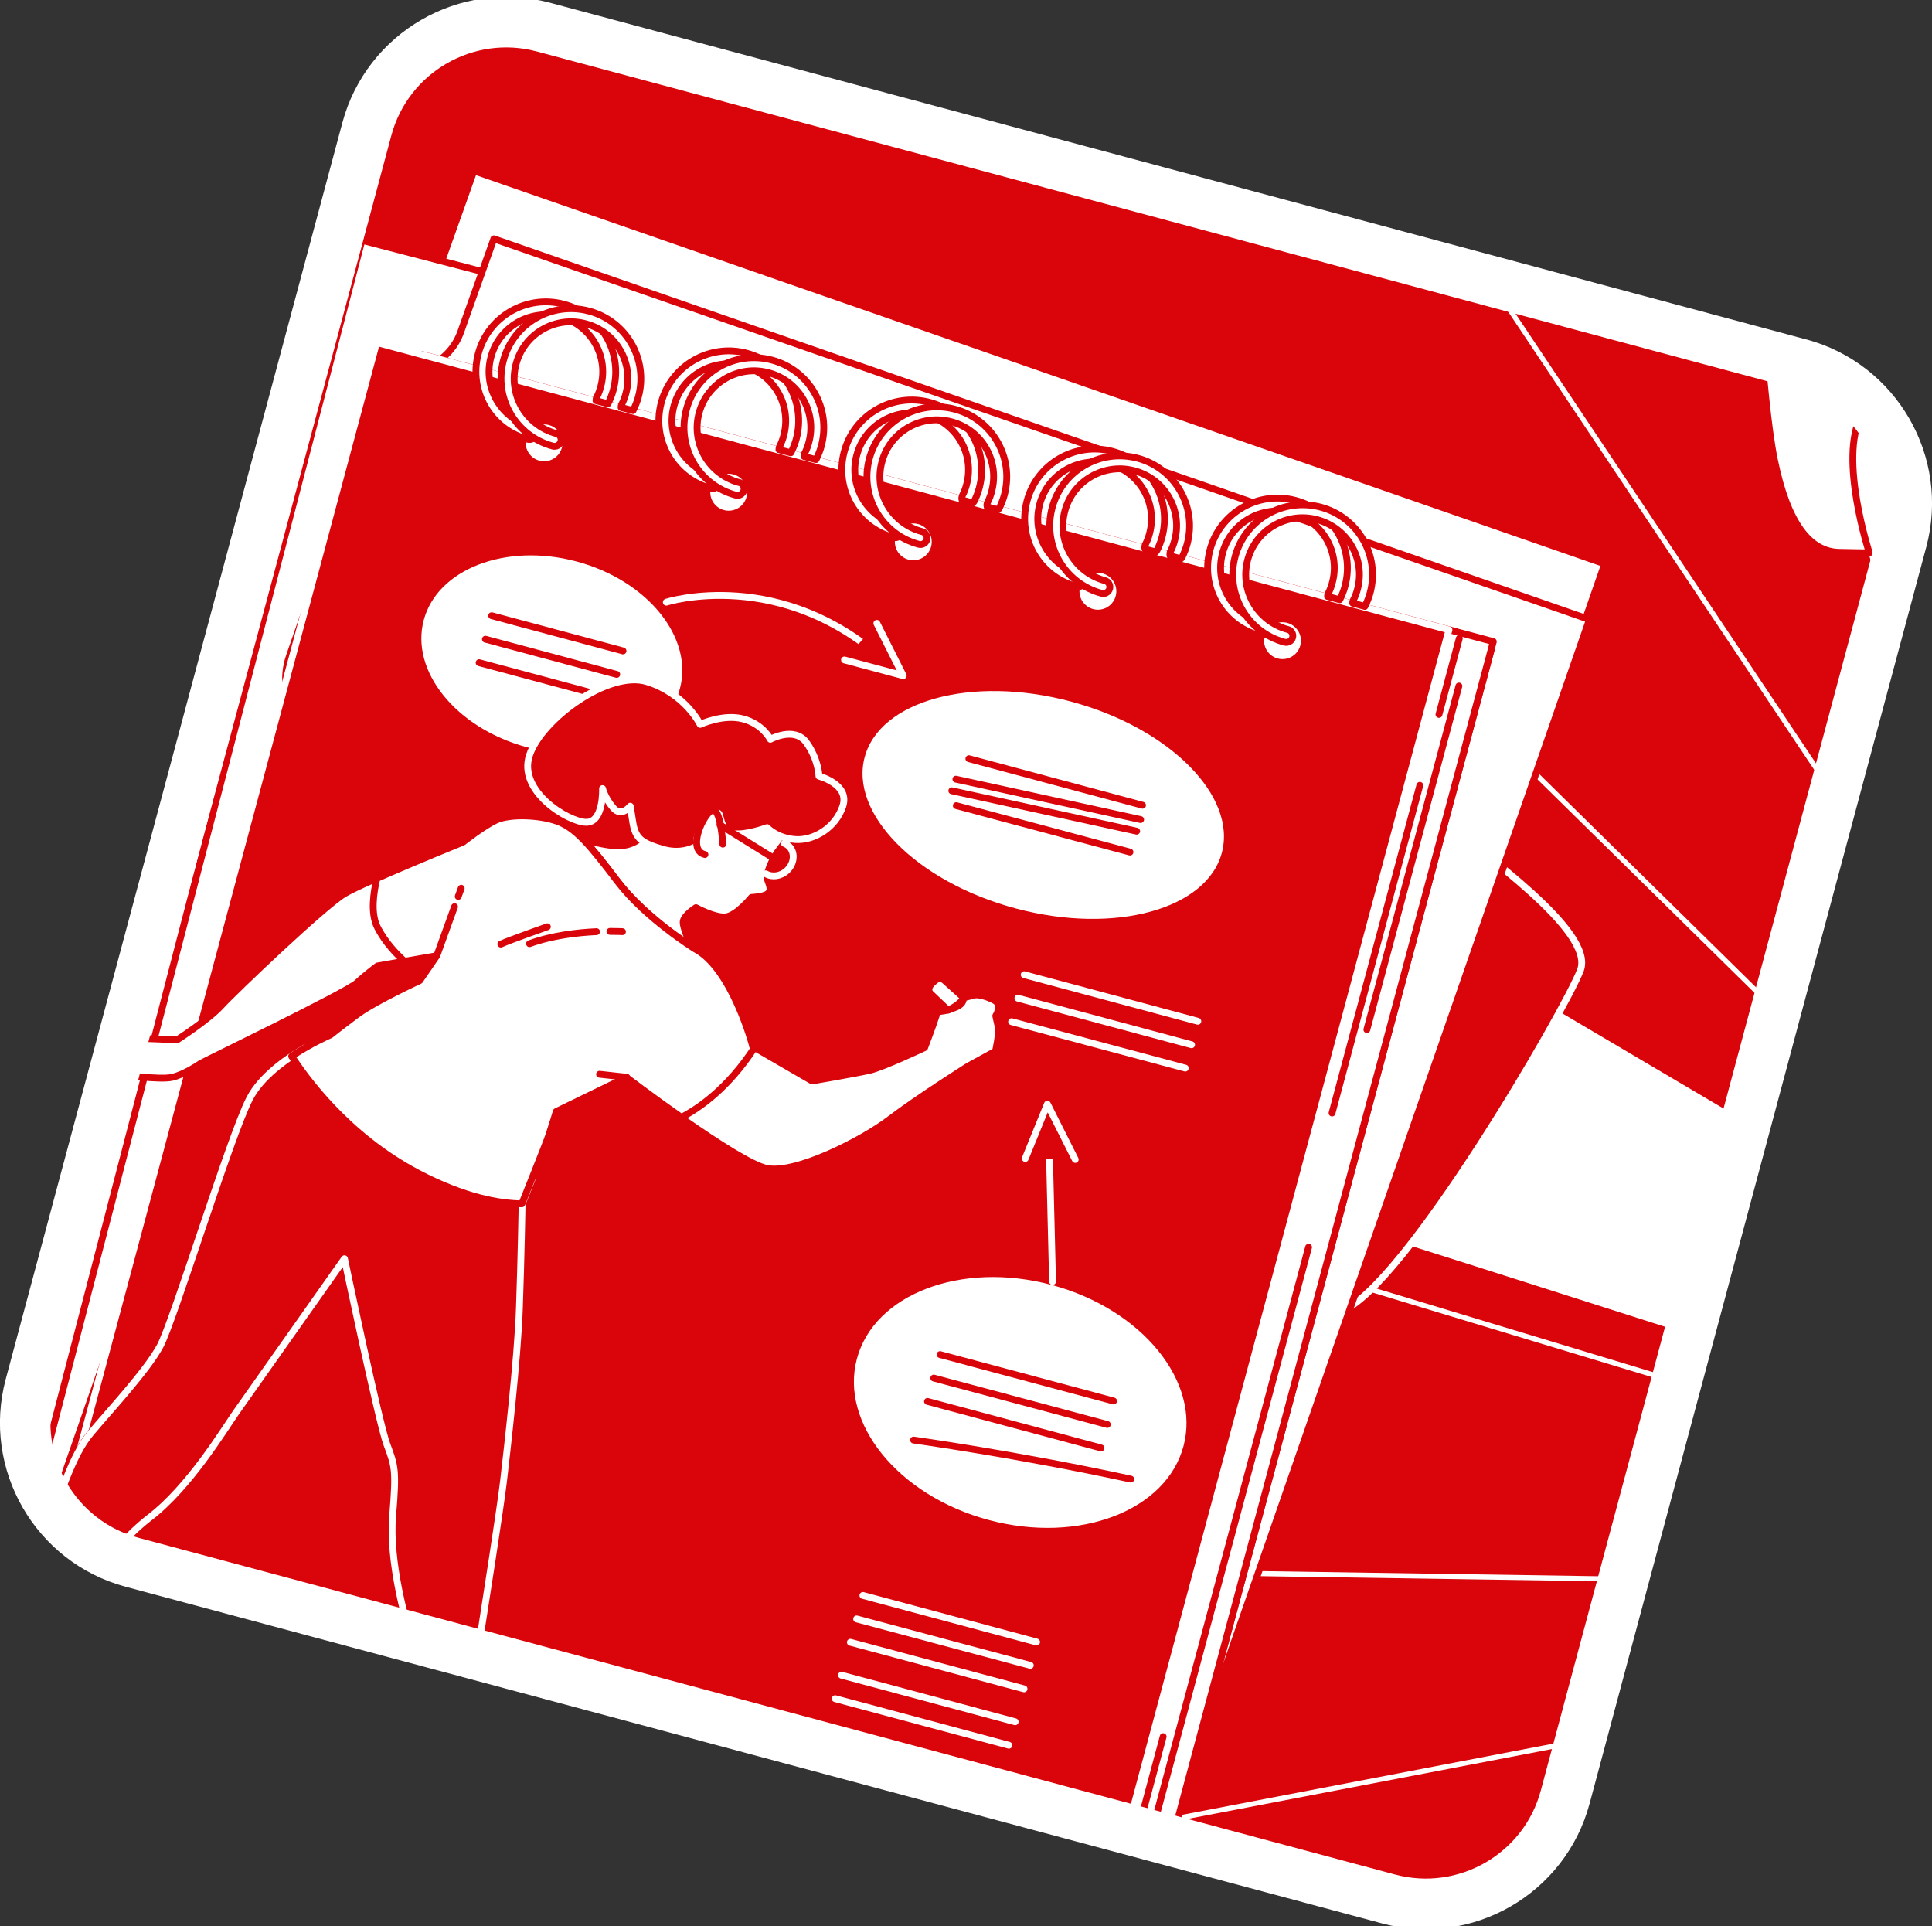
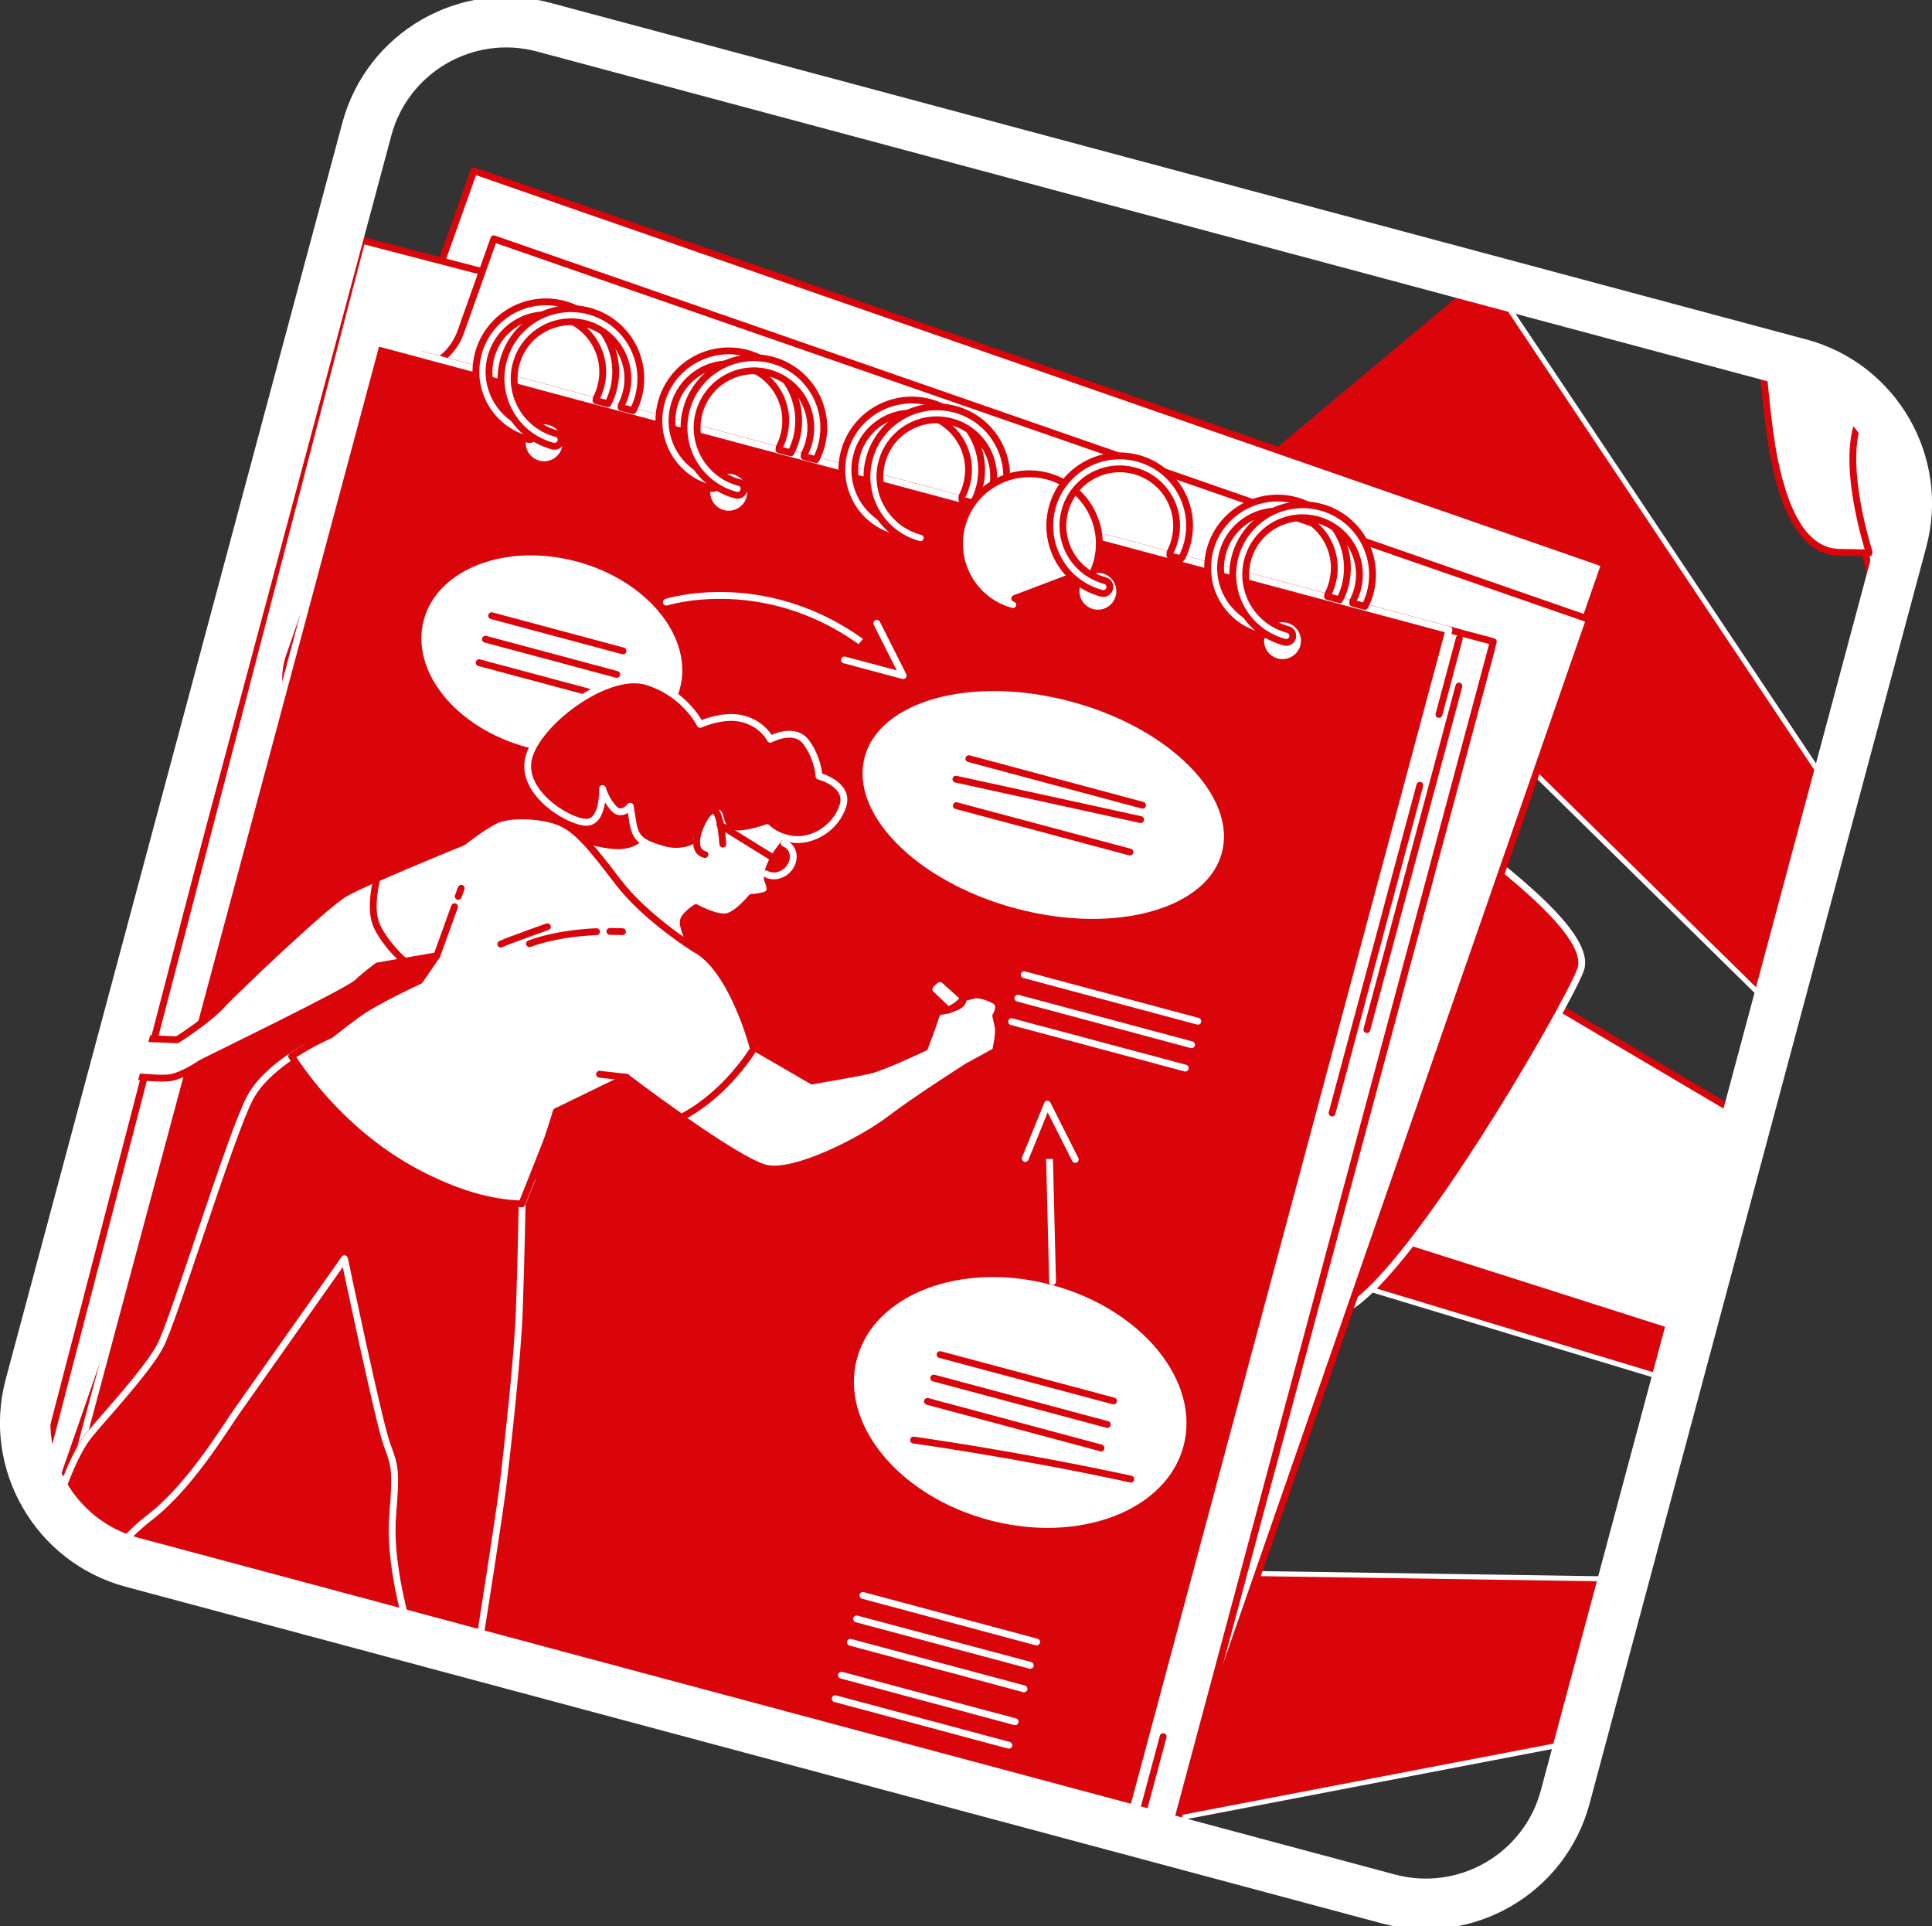
<svg xmlns="http://www.w3.org/2000/svg" id="Camada_1" viewBox="0 0 141.5 141.06">
  <rect x="0" y="0" width="141.5" height="141.06" fill="#333333" stroke="none" />
  <defs>
    <clipPath id="clippath">
      <path d="M23.12,12.34H118.39c5.83,0,10.56,4.73,10.56,10.56V118.17c0,5.83-4.73,10.56-10.56,10.56H23.12c-5.83,0-10.56-4.73-10.56-10.56V22.89c0-5.83,4.73-10.56,10.56-10.56Z" transform="translate(-15.69 120.62) rotate(-75)" style="fill:none;" />
    </clipPath>
  </defs>
-   <path d="M23.12,12.34H118.39c5.83,0,10.56,4.73,10.56,10.56V118.17c0,5.83-4.73,10.56-10.56,10.56H23.12c-5.83,0-10.56-4.73-10.56-10.56V22.89c0-5.83,4.73-10.56,10.56-10.56Z" transform="translate(-15.69 120.62) rotate(-75)" style="fill:#da040b; stroke:#fff; stroke-miterlimit:10; stroke-width:1.42px;" />
  <g style="clip-path:url(#clippath);">
    <g>
      <g>
        <polyline points="137.86 6.12 173.25 116.47 161.01 1.09" style="fill:#da040b; stroke:#fff; stroke-miterlimit:10; stroke-width:.37px;" />
        <polyline points="90.63 35.2 173.25 116.47 108.79 20" style="fill:#da040b; stroke:#fff; stroke-miterlimit:10; stroke-width:.37px;" />
        <polyline points="62.33 82.91 173.25 116.47 71.34 61" style="fill:#da040b; stroke:#fff; stroke-miterlimit:10; stroke-width:.37px;" />
        <polyline points="59.44 138.3 173.25 116.47 57.24 114.71" style="fill:#da040b; stroke:#fff; stroke-miterlimit:10; stroke-width:.37px;" />
        <polyline points="82.62 188.68 173.25 116.47 69.71 168.82" style="fill:#da040b; stroke:#fff; stroke-miterlimit:10; stroke-width:.37px;" />
        <polyline points="126.56 222.53 173.25 116.47 105.9 210.94" style="fill:#da040b; stroke:#fff; stroke-miterlimit:10; stroke-width:.37px;" />
      </g>
      <g>
        <path d="M174.32-49.06s-25.65,2.07-34.37,12.79c-8.72,10.73-13.63,20.07-12.59,30.31,1.04,10.25,9.46,50.66,12.78,58.77,3.33,8.11,8.26,16.65,11.44,24.03,3.18,7.38,5.2,16.52,5.2,16.52,0,0-.08,9.26,1.37,14.12,1.45,4.86,3.56,8.52,3.6,10.93,.04,2.42-2.39,12.77,.3,15.55,2.69,2.78,4.17,1.12,4.77-1.13,.6-2.25,2.76-15.42,2.76-15.42,0,0,2.8,10.9,3.38,14.31,1.4,8.18,3.45,10.21,5.4,9.35s2.02-4.96,2.26-9.71c.24-4.75-1.14-8.56-.46-11.12,.69-2.57,1.31-6.18,1.31-6.18,0,0,1.48,23.96,2.71,25.82,1.04,1.58,1.31,2.4,4.32,1.84,1.25-.23,1.48-4.21,1.31-6.18-.31-3.7-.19-17.03-.19-17.03,0,0,4.55,16.14,5.49,17.76,.94,1.63,3.42,2.63,4.83-.08,1.41-2.71-.61-6.7-1.12-9.93-.51-3.23-1.95-13.24-1.95-13.24,0,0,.08,5.99,6.62,8.65,1.85,.75,5.77,1.55,7.25-.12,1.48-1.67,.16-4.43-.72-5.01-.88-.58-7.81-2.51-9.01-6.57-1.2-4.07-3.05-8.69-5.28-10.66-2.22-1.97-15.09-12.98-15.09-12.98,0,0,2.6-25.09,1.48-35.01-1.12-9.93-3.9-12.39-5.22-15.15-1.32-2.76,1.04-14.16-1.38-23.06-2.43-8.9-2.55-16.15-2.55-16.15,0,0,3.94-4.44,5.28-11.99" style="fill:#fff; stroke:#da040b; stroke-linecap:round; stroke-linejoin:round; stroke-width:.5px;" />
        <path d="M189.82,135.57c-.31-3.7-.19-17.03-.19-17.03,0,0,4.55,16.14,5.49,17.76,.94,1.63,3.42,2.63,4.83-.08,1.41-2.71-.61-6.7-1.12-9.93-.39-2.49-1.34-8.98-1.75-11.84,.44,1.93,1.86,5.4,6.42,7.25,1.85,.75,5.77,1.55,7.25-.12,1.48-1.67,.16-4.43-.72-5.01-.88-.58-7.81-2.51-9.01-6.57-1.2-4.07-3.05-8.69-5.28-10.66-2.22-1.97-15.09-12.98-15.09-12.98,0,0,2.6-25.09,1.48-35.01-1.12-9.93-3.9-12.39-5.22-15.15-1.07-2.24,.28-10.17-.47-17.84-5.56-2.52-11.49-3.94-17.3-3.08-12.28,1.82-20.5,8.21-25.29,13.35,2.38,10.77,4.83,20.61,6.3,24.19,3.33,8.11,8.26,16.65,11.44,24.03,3.18,7.38,5.2,16.52,5.2,16.52,0,0-.08,9.26,1.37,14.12,1.45,4.86,3.56,8.52,3.6,10.93,.04,2.42-2.39,12.77,.3,15.55,2.69,2.78,4.17,1.12,4.77-1.13s2.76-15.42,2.76-15.42c0,0,2.8,10.9,3.38,14.31,1.4,8.18,3.45,10.21,5.4,9.35,1.95-.85,2.02-4.96,2.26-9.71,.24-4.75-1.14-8.56-.46-11.12,.69-2.57,1.31-6.18,1.31-6.18,0,0,1.48,23.96,2.71,25.82,1.04,1.58,1.31,2.4,4.32,1.84,1.25-.23,1.48-4.21,1.31-6.18Z" style="fill:#fff; stroke:#da040b; stroke-linecap:round; stroke-linejoin:round; stroke-width:.5px;" />
        <path d="M128.44,16.83s.57,12.22,1.52,16.86c.95,4.64,2.59,6.73,4.77,6.76l2.18,.04s-2.26-6.91-.6-10.03c1.66-3.12,14.26-7.15,24.67-7.1,10.41,.05,14.57,5,15.25,6.55,.68,1.55-1.47,7.61,.58,5.53,2.06-2.08,3.22-2.32,3.02-5.66-.2-3.34,.2-7.9-.19-11.57-.39-3.67-4.1-8.23-14.97-11.69-10.87-3.46-21.35,.86-28.07,3.45-6.73,2.59-8.15,6.87-8.15,6.87Z" style="fill:#fff; stroke:#da040b; stroke-linecap:round; stroke-linejoin:round; stroke-width:.5px;" />
        <path d="M111.32,72.09l31.7,18.71s26.95-1.72,29.58-1.97c2.62-.26,14.9,3.58,20.1,5.61,5.2,2.03,6.48,5.98,8.55,7.81,2.06,1.83,.61,3.68,.61,3.68,0,0,2.14,1.53-.88,3.28-3.02,1.74-2.9,1.52-2.9,1.52,0,0-3.64,2.19-7.34,1.8-4.85-.52-6.13-2.18-8-2.37-1.87-.18-10.67,2.51-16.95,2.1s-7.15-1.15-10.65-2.41c-3.49-1.26-7.71-4.28-7.71-4.28,0,0-46.22-14.79-47.41-15.11s11.3-18.36,11.3-18.36Z" style="fill:#fff; stroke:#da040b; stroke-linecap:round; stroke-linejoin:round; stroke-width:.5px;" />
        <path d="M98.65,56.25s-19.69,23.45-19.78,28.54c-.09,5.08,14.74,12.89,19.33,11.25,4.59-1.64,16.45-22.09,17.55-24.99,1.1-2.9-7.56-8.73-9.32-10.48-1.77-1.75-4.68-6.36-7.78-4.32Z" style="fill:#da040b; stroke:#fff; stroke-linecap:round; stroke-linejoin:round; stroke-width:.5px;" />
      </g>
      <g>
        <g>
          <path d="M34.71,12.51l-2.51,7.05c-.38,1.06-1.14,1.94-2.15,2.45l-1.95,1c-1.21,.62-2.13,1.68-2.57,2.96l-6.28,18.06c-.57,1.65-.29,3.48,.75,4.89h0c.88,1.18,1.11,2.71,.63,4.1L-9.81,140.65l82.82,28.77L117.53,41.29,34.71,12.51Z" style="fill:#fff; stroke:#da040b; stroke-linecap:round; stroke-linejoin:round; stroke-width:.5px;" />
          <rect x="4.69" y="19.79" width="28.52" height="120.4" transform="translate(20.75 -2.19) rotate(14.58)" style="fill:#fff; stroke:#da040b; stroke-linecap:round; stroke-linejoin:round; stroke-width:.5px;" />
          <rect x="10.4" y="19.3" width="29.41" height="124.17" transform="translate(21.3 -3.7) rotate(14.58)" style="fill:#fff; stroke:#da040b; stroke-linecap:round; stroke-linejoin:round; stroke-width:.5px;" />
          <path d="M36.17,17.49l-2.43,6.83c-.37,1.03-1.11,1.88-2.08,2.38l-1.89,.97c-1.17,.6-2.06,1.63-2.49,2.87l-6.08,17.5c-.56,1.6-.28,3.37,.73,4.73h0c.85,1.14,1.08,2.63,.61,3.97L-6.96,141.64l80.24,27.88L116.41,45.37,36.17,17.49Z" style="fill:#fff; stroke:#da040b; stroke-linecap:round; stroke-linejoin:round; stroke-width:.5px;" />
        </g>
        <g>
          <rect x="14.52" y="35.14" width="82.18" height="107.46" transform="translate(24.9 -11.36) rotate(15)" style="fill:#fff; stroke:#da040b; stroke-linecap:round; stroke-linejoin:round; stroke-width:.5px;" />
          <g>
            <g>
              <rect x="14.88" y="34.55" width="81.31" height="112.57" transform="translate(25.4 -11.28) rotate(15)" style="fill:#fff; stroke:#da040b; stroke-linecap:round; stroke-linejoin:round; stroke-width:.5px;" />
              <line x1="106.88" y1="46.75" x2="105.39" y2="52.32" style="fill:#fff; stroke:#da040b; stroke-linecap:round; stroke-linejoin:round; stroke-width:.5px;" />
              <line x1="106.85" y1="50.24" x2="100.11" y2="75.4" style="fill:#fff; stroke:#da040b; stroke-linecap:round; stroke-linejoin:round; stroke-width:.5px;" />
              <line x1="97.56" y1="81.51" x2="103.99" y2="57.51" style="fill:#fff; stroke:#da040b; stroke-linecap:round; stroke-linejoin:round; stroke-width:.5px;" />
-               <line x1="95.84" y1="91.34" x2="84.11" y2="135.12" style="fill:#fff; stroke:#da040b; stroke-linecap:round; stroke-linejoin:round; stroke-width:.5px;" />
              <line x1="82" y1="139.08" x2="85.19" y2="127.18" style="fill:#fff; stroke:#da040b; stroke-linecap:round; stroke-linejoin:round; stroke-width:.5px;" />
            </g>
            <rect x="11.23" y="33.63" width="81.31" height="115.65" transform="translate(25.44 -10.31) rotate(15)" style="fill:#da040b; stroke:#fff; stroke-linecap:round; stroke-linejoin:round; stroke-width:.5px;" />
            <circle cx="39.85" cy="32.43" r="1.6" style="fill:#fff; stroke:#da040b; stroke-linecap:round; stroke-linejoin:round; stroke-width:.5px;" />
            <circle cx="53.37" cy="36.05" r="1.6" style="fill:#fff; stroke:#da040b; stroke-linecap:round; stroke-linejoin:round; stroke-width:.5px;" />
-             <circle cx="66.89" cy="39.68" r="1.6" style="fill:#fff; stroke:#da040b; stroke-linecap:round; stroke-linejoin:round; stroke-width:.5px;" />
            <circle cx="80.41" cy="43.3" r="1.6" style="fill:#fff; stroke:#da040b; stroke-linecap:round; stroke-linejoin:round; stroke-width:.5px;" />
            <circle cx="93.93" cy="46.92" r="1.6" style="fill:#fff; stroke:#da040b; stroke-linecap:round; stroke-linejoin:round; stroke-width:.5px;" />
            <g>
              <path d="M41.06,23.21c2.22,.59,3.54,2.88,2.94,5.1-.07,.27-.17,.54-.3,.79-.04,.08-.05,.16-.05,.24l.87,.23s.02-.03,.03-.05c.15-.31,.28-.63,.37-.97,.73-2.73-.89-5.54-3.62-6.27-2.73-.73-5.54,.89-6.27,3.62-.73,2.73,.89,5.54,3.62,6.27,.25,.07,.52-.08,.59-.34s-.08-.52-.34-.59c-2.22-.59-3.54-2.88-2.94-5.1s2.88-3.54,5.1-2.94Z" style="fill:#fff; stroke:#da040b; stroke-linecap:round; stroke-linejoin:round; stroke-width:.5px;" />
              <path d="M40.74,31.75c-2.22-.59-3.54-2.88-2.94-5.1,.59-2.22,2.88-3.54,5.1-2.94,2.22,.59,3.54,2.88,2.94,5.1-.07,.27-.17,.54-.3,.79-.04,.08-.05,.16-.05,.24l.87,.23s.02-.03,.03-.05c.15-.31,.28-.63,.37-.97,.73-2.73-.89-5.54-3.62-6.27s-5.54,.89-6.27,3.62c-.73,2.73,.89,5.54,3.62,6.27,.25,.07,.52-.08,.59-.34s-.08-.52-.34-.59Z" style="fill:#fff; stroke:#da040b; stroke-linecap:round; stroke-linejoin:round; stroke-width:.5px;" />
            </g>
            <g>
              <path d="M54.46,26.8c2.22,.59,3.54,2.88,2.94,5.1-.07,.27-.17,.54-.3,.79-.04,.08-.05,.16-.05,.24l.87,.23s.02-.03,.03-.05c.15-.31,.28-.63,.37-.97,.73-2.73-.89-5.54-3.62-6.27-2.73-.73-5.54,.89-6.27,3.62s.89,5.54,3.62,6.27c.25,.07,.52-.08,.59-.34s-.08-.52-.34-.59c-2.22-.59-3.54-2.88-2.94-5.1s2.88-3.54,5.1-2.94Z" style="fill:#fff; stroke:#da040b; stroke-linecap:round; stroke-linejoin:round; stroke-width:.5px;" />
              <path d="M54.14,35.34c-2.22-.59-3.54-2.88-2.94-5.1s2.88-3.54,5.1-2.94c2.22,.59,3.54,2.88,2.94,5.1-.07,.27-.17,.54-.3,.79-.04,.08-.05,.16-.05,.24l.87,.23s.02-.03,.03-.05c.15-.31,.28-.63,.37-.97,.73-2.73-.89-5.54-3.62-6.27-2.73-.73-5.54,.89-6.27,3.62s.89,5.54,3.62,6.27c.25,.07,.52-.08,.59-.34s-.08-.52-.34-.59Z" style="fill:#fff; stroke:#da040b; stroke-linecap:round; stroke-linejoin:round; stroke-width:.5px;" />
            </g>
            <g>
              <path d="M65.69,38.43c-2.22-.59-3.54-2.88-2.94-5.1,.59-2.22,2.88-3.54,5.1-2.94,2.22,.59,3.54,2.88,2.94,5.1-.07,.27-.17,.54-.3,.79-.05,.11-.06,.23-.03,.34l.8,.21s.07-.08,.09-.12c.15-.31,.28-.63,.37-.97,.73-2.73-.89-5.54-3.62-6.27-2.73-.73-5.54,.89-6.27,3.62s.89,5.54,3.62,6.27c.25,.07,.52-.08,.59-.34s-.08-.52-.34-.59Z" style="fill:#fff; stroke:#da040b; stroke-linecap:round; stroke-linejoin:round; stroke-width:.5px;" />
              <path d="M67.53,38.93c-2.22-.59-3.54-2.88-2.94-5.1,.59-2.22,2.88-3.54,5.1-2.94,2.22,.59,3.54,2.88,2.94,5.1-.07,.27-.17,.54-.3,.79-.05,.11-.06,.23-.03,.34l.8,.21s.06-.08,.09-.12c.15-.31,.28-.63,.37-.97,.73-2.73-.89-5.54-3.62-6.27-2.73-.73-5.54,.89-6.27,3.62s.89,5.54,3.62,6.27c.25,.07,.52-.08,.59-.34s-.08-.52-.34-.59Z" style="fill:#fff; stroke:#da040b; stroke-linecap:round; stroke-linejoin:round; stroke-width:.5px;" />
            </g>
            <g>
-               <path d="M79.09,42.02c-2.22-.59-3.54-2.88-2.94-5.1,.59-2.22,2.88-3.54,5.1-2.94,2.22,.59,3.54,2.88,2.94,5.1-.07,.27-.17,.54-.3,.79-.05,.11-.06,.23-.03,.34l.79,.21s.07-.08,.09-.12c.15-.31,.28-.63,.37-.97,.73-2.73-.89-5.54-3.62-6.27-2.73-.73-5.54,.89-6.27,3.62s.89,5.54,3.62,6.27c.25,.07,.52-.08,.59-.34s-.08-.52-.34-.59Z" style="fill:#fff; stroke:#da040b; stroke-linecap:round; stroke-linejoin:round; stroke-width:.5px;" />
+               <path d="M79.09,42.02l.79,.21s.07-.08,.09-.12c.15-.31,.28-.63,.37-.97,.73-2.73-.89-5.54-3.62-6.27-2.73-.73-5.54,.89-6.27,3.62s.89,5.54,3.62,6.27c.25,.07,.52-.08,.59-.34s-.08-.52-.34-.59Z" style="fill:#fff; stroke:#da040b; stroke-linecap:round; stroke-linejoin:round; stroke-width:.5px;" />
              <path d="M80.93,42.52c-2.22-.59-3.54-2.88-2.94-5.1,.59-2.22,2.88-3.54,5.1-2.94,2.22,.59,3.54,2.88,2.94,5.1-.07,.27-.17,.54-.3,.79-.05,.11-.06,.23-.03,.34l.79,.21s.07-.08,.09-.12c.15-.31,.28-.63,.37-.97,.73-2.73-.89-5.54-3.62-6.27s-5.54,.89-6.27,3.62c-.73,2.73,.89,5.54,3.62,6.27,.25,.07,.52-.08,.59-.34s-.08-.52-.34-.59Z" style="fill:#fff; stroke:#da040b; stroke-linecap:round; stroke-linejoin:round; stroke-width:.5px;" />
            </g>
            <g>
              <path d="M92.48,45.61c-2.22-.59-3.54-2.88-2.94-5.1,.59-2.22,2.88-3.54,5.1-2.94,2.22,.59,3.54,2.88,2.94,5.1-.07,.27-.17,.54-.3,.79-.04,.07-.05,.14-.05,.22l.89,.24s.01-.02,.02-.03c.15-.31,.28-.63,.37-.97,.73-2.73-.89-5.54-3.62-6.27-2.73-.73-5.54,.89-6.27,3.62s.89,5.54,3.62,6.27c.25,.07,.52-.08,.59-.34s-.08-.52-.34-.59Z" style="fill:#fff; stroke:#da040b; stroke-linecap:round; stroke-linejoin:round; stroke-width:.5px;" />
              <path d="M94.32,46.1c-2.22-.59-3.54-2.88-2.94-5.1,.59-2.22,2.88-3.54,5.1-2.94s3.54,2.88,2.94,5.1c-.07,.27-.17,.54-.3,.79-.04,.07-.05,.14-.05,.22l.89,.24s.01-.02,.02-.03c.15-.31,.28-.63,.37-.97,.73-2.73-.89-5.54-3.62-6.27s-5.54,.89-6.27,3.62,.89,5.54,3.62,6.27c.25,.07,.52-.08,.59-.34s-.08-.52-.34-.59Z" style="fill:#fff; stroke:#da040b; stroke-linecap:round; stroke-linejoin:round; stroke-width:.5px;" />
            </g>
          </g>
        </g>
        <g>
          <ellipse cx="76.41" cy="58.95" rx="8.09" ry="13.79" transform="translate(-.31 117.5) rotate(-75)" style="fill:#fff; stroke:#da040b; stroke-linecap:round; stroke-linejoin:round; stroke-width:.5px;" />
          <ellipse cx="74.72" cy="102.7" rx="9.16" ry="12.63" transform="translate(-43.82 148.3) rotate(-75)" style="fill:#fff; stroke:#da040b; stroke-linecap:round; stroke-linejoin:round; stroke-width:.5px;" />
          <ellipse cx="40.41" cy="47.93" rx="7.29" ry="9.96" transform="translate(-16.34 74.55) rotate(-75)" style="fill:#fff; stroke:#da040b; stroke-linecap:round; stroke-linejoin:round; stroke-width:.5px;" />
          <g>
            <line x1="75.01" y1="71.38" x2="87.73" y2="74.79" style="fill:#da040b; stroke:#fff; stroke-linecap:round; stroke-linejoin:round; stroke-width:.5px;" />
            <line x1="74.55" y1="73.1" x2="87.27" y2="76.51" style="fill:#da040b; stroke:#fff; stroke-linecap:round; stroke-linejoin:round; stroke-width:.5px;" />
            <line x1="74.09" y1="74.82" x2="86.81" y2="78.22" style="fill:#da040b; stroke:#fff; stroke-linecap:round; stroke-linejoin:round; stroke-width:.5px;" />
          </g>
          <g>
            <line x1="68.85" y1="99.2" x2="81.56" y2="102.6" style="fill:#fff; stroke:#da040b; stroke-linecap:round; stroke-linejoin:round; stroke-width:.5px;" />
            <line x1="68.39" y1="100.92" x2="81.1" y2="104.32" style="fill:#fff; stroke:#da040b; stroke-linecap:round; stroke-linejoin:round; stroke-width:.5px;" />
            <line x1="67.93" y1="102.63" x2="80.64" y2="106.04" style="fill:#fff; stroke:#da040b; stroke-linecap:round; stroke-linejoin:round; stroke-width:.5px;" />
            <path d="M66.91,105.46s7.57,1.05,15.91,2.86" style="fill:#fff; stroke:#da040b; stroke-linecap:round; stroke-linejoin:round; stroke-width:.5px;" />
          </g>
          <g>
            <line x1="70.96" y1="55.56" x2="83.68" y2="58.97" style="fill:#fff; stroke:#da040b; stroke-linecap:round; stroke-linejoin:round; stroke-width:.5px;" />
            <line x1="70.01" y1="57.06" x2="83.54" y2="60.02" style="fill:#fff; stroke:#da040b; stroke-linecap:round; stroke-linejoin:round; stroke-width:.5px;" />
-             <line x1="69.71" y1="57.91" x2="83.25" y2="60.87" style="fill:#fff; stroke:#da040b; stroke-linecap:round; stroke-linejoin:round; stroke-width:.5px;" />
            <line x1="70.04" y1="59" x2="82.76" y2="62.4" style="fill:#fff; stroke:#da040b; stroke-linecap:round; stroke-linejoin:round; stroke-width:.5px;" />
          </g>
          <g>
            <line x1="63.2" y1="116.84" x2="75.92" y2="120.25" style="fill:#da040b; stroke:#fff; stroke-linecap:round; stroke-linejoin:round; stroke-width:.5px;" />
            <line x1="62.74" y1="118.56" x2="75.46" y2="121.96" style="fill:#da040b; stroke:#fff; stroke-linecap:round; stroke-linejoin:round; stroke-width:.5px;" />
            <line x1="62.28" y1="120.27" x2="75" y2="123.68" style="fill:#da040b; stroke:#fff; stroke-linecap:round; stroke-linejoin:round; stroke-width:.5px;" />
          </g>
          <g>
            <line x1="61.63" y1="122.68" x2="74.35" y2="126.09" style="fill:#da040b; stroke:#fff; stroke-linecap:round; stroke-linejoin:round; stroke-width:.5px;" />
            <line x1="61.17" y1="124.4" x2="73.89" y2="127.81" style="fill:#da040b; stroke:#fff; stroke-linecap:round; stroke-linejoin:round; stroke-width:.5px;" />
            <line x1="60.71" y1="126.12" x2="73.43" y2="129.52" style="fill:#fff; stroke:#da040b; stroke-linecap:round; stroke-linejoin:round; stroke-width:.5px;" />
          </g>
          <g>
            <line x1="36.01" y1="45.09" x2="45.63" y2="47.67" style="fill:#fff; stroke:#da040b; stroke-linecap:round; stroke-linejoin:round; stroke-width:.5px;" />
            <line x1="35.55" y1="46.81" x2="45.17" y2="49.39" style="fill:#fff; stroke:#da040b; stroke-linecap:round; stroke-linejoin:round; stroke-width:.5px;" />
            <line x1="35.09" y1="48.53" x2="44.71" y2="51.11" style="fill:#fff; stroke:#da040b; stroke-linecap:round; stroke-linejoin:round; stroke-width:.5px;" />
          </g>
          <line x1="77.09" y1="93.85" x2="76.81" y2="82.54" style="fill:#da040b; stroke:#fff; stroke-linecap:round; stroke-linejoin:round; stroke-width:.5px;" />
          <polyline points="75.09 84.84 76.71 80.86 78.75 84.91" style="fill:#da040b; stroke:#fff; stroke-linecap:round; stroke-linejoin:round; stroke-width:.5px;" />
          <path d="M48.8,44.1s8.46-2.71,16.28,4.55" style="fill:#da040b; stroke:#fff; stroke-linecap:round; stroke-linejoin:round; stroke-width:.5px;" />
          <polyline points="64.22 45.65 66.15 49.48 61.85 48.33" style="fill:#da040b; stroke:#fff; stroke-linecap:round; stroke-linejoin:round; stroke-width:.5px;" />
        </g>
        <g>
          <g>
            <path d="M58.09,60.59s-.3,.74-.93,1.52c-.63,.78-1.11,1.9-.93,2.36,.18,.46,.27,.79-.03,1s-1.16,.25-1.16,.25c0,0-1.11,1.37-1.92,1.43-.8,.06-2.15-.68-2.15-.68,0,0-.84,.53-.93,.99-.09,.46,.81,2.38,.81,2.38,0,0-3.77-1.04-6.31-3.81-2.54-2.76-2.51-4.82-2.51-4.82,0,0,2.46,.95,3.79,.68,1.32-.27,1.57-1.29,1.57-1.29,0,0,.36-4.91,3.4-5.86,3.04-.95,5.78,1.06,7.02,2.83,1.25,1.77,.27,3.02,.27,3.02Z" style="fill:#fff; stroke:#da040b; stroke-linecap:round; stroke-linejoin:round; stroke-width:.5px;" />
            <path d="M51.06,61.94s-1.03,.7-2.54,.25c-1.5-.45-1.97-.75-2.17-1.95l-.19-1.2s-.64,.83-1.24,.13c-.61-.7-.79-1.42-.79-1.42,0,0,.1,2.51-1.22,2.47-1.32-.04-5.01-2.29-4.13-4.92,.88-2.64,5.81-6.24,8.6-5.38,2.8,.86,3.9,3.13,3.9,3.13,0,0,1.69-.79,3.15-.4,1.46,.39,1.99,1.49,1.99,1.49,0,0,1.78-.98,2.65,.25,.88,1.23,.91,2.45,.91,2.45,0,0,2.27,.59,1.75,2.19-.52,1.59-2.13,2.55-3.49,2.45-1.36-.1-2.06-.87-2.06-.87,0,0-1.6,.59-2.46,.43s-.87-.96-1.05-1.42c-.18-.46-1.9,1.06-1.61,2.34Z" style="fill:#da040b; stroke:#fff; stroke-linecap:round; stroke-linejoin:round; stroke-width:.5px;" />
            <path d="M52.94,61.82s-.16-2.73-.79-2.48c-.63,.25-1.88,2.92-.52,3.24" style="fill:#fff; stroke:#da040b; stroke-linecap:round; stroke-linejoin:round; stroke-width:.5px;" />
            <line x1="52.73" y1="60.41" x2="57.79" y2="63.55" style="fill:#fff; stroke:#da040b; stroke-linecap:round; stroke-linejoin:round; stroke-width:.5px;" />
            <path d="M57.44,61.76c.14,.05,.27,.14,.38,.25,.43,.46,.35,1.24-.18,1.74-.46,.43-1.1,.51-1.55,.24" style="fill:#da040b; stroke:#fff; stroke-linecap:round; stroke-linejoin:round; stroke-width:.5px;" />
          </g>
          <path d="M50.88,69.47s-3.59-2.23-5.62-4.89c-2.03-2.67-3.1-3.98-4.49-4.46-1.39-.48-3.45-.5-4.37-.1-.92,.4-2.49,1.64-2.49,1.64,0,0-7.18,2.91-8.67,3.78-1.49,.88-8.1,7.18-9.04,8.21-.94,1.04-3.23,2.5-3.23,2.5,0,0-4.93-.26-5.28-.06s-1.83,2.61-1.93,2.86c-.1,.25,1.68,.64,2.1,.62,.43-.02,.96-.87,.96-.87,0,0,2.89,.4,3.77,.2,.89-.2,1.92-.9,2.1-1.02,.18-.12,10.69-5.2,11.45-5.9s1.51-1.24,1.51-1.24l4.33-.76-1.25,1.82s-3.31,1.53-4.61,2.5c-1.3,.97-1.93,1.48-1.93,1.48,0,0-4.49,1.89-5.93,4.68-1.44,2.79-5.57,16.3-6.56,18.13-.99,1.82-3.72,4.74-5.09,6.38-1.37,1.64-2.2,4.55-3.24,7.21-1.04,2.66-2.48,6.3-2.56,6.44-.08,.14-1.25,1.82-1.65,2.81-.4,.98,.46,1.46,.96,1.61,.5,.15,1.43,.27,1.93,.16,.5-.12,1.63,.05,2.15,.1,.52,.05,1.02-.07,1.44-.62,.42-.55,.04-1.05,0-1.64-.05-.59-.48-2.16-.35-2.87,.14-.71,2.72-4.77,5.64-7.01,2.92-2.24,5.41-6.37,6.35-7.72,.95-1.35,7.93-11.24,7.93-11.24,0,0,2.51,11.98,3.1,13.58,.59,1.6,.71,1.83,.43,5.22-.28,3.39,.9,7.69,1.7,10.17,.79,2.48,.21,5.81,.21,5.81,0,0-1.07,1.7-.75,2.5,.32,.8,3.41,1.55,3.91,1.7,.5,.15,1.67,.96,2.84,1.18,1.17,.23,2.42-.22,2.47-.74,.05-.52-.65-.49-.94-.87-.3-.37-2.33-3.04-2.33-3.04l-1.21-2.77s.31-3.8,.54-5.29c.23-1.49,1.43-9.09,1.67-11.16,.24-2.07,1.04-8.97,1.16-12.65,.13-3.68,.2-7.64,.2-7.64,0,0,1.72-4.27,1.97-5.02,.25-.75,.55-1.75,.55-1.75l5.14-2.5s8.17,6.23,10.31,6.64,7.02-2.09,9-3.61c1.99-1.52,5.72-3.88,5.72-3.88l2.01-1.1s.31-1.32,.19-1.82c-.12-.5-.17-.77-.17-.77,0,0,.52-.8-.1-1.13s-1.24-.45-1.46-.39-.83,.21-.83,.21c0,0,.14,.4-.56,.69-.69,.29-1.17,.3-1.17,.3,0,0-.15-.03-.3,.47-.15,.5-.79,2.18-.79,2.18,0,0-3.03,1.43-4.02,1.66-1,.23-4.22,.78-4.22,.78l-4.38-2.54s-1.5-5.69-4.24-7.11Z" style="fill:#fff; stroke:#da040b; stroke-linecap:round; stroke-linejoin:round; stroke-width:.5px;" />
          <polyline points="6.92 79.23 6.76 78.83 8.07 77.06" style="fill:#fff; stroke:#da040b; stroke-linecap:round; stroke-linejoin:round; stroke-width:.5px;" />
          <line x1="5.76" y1="78.95" x2="7.58" y2="76.76" style="fill:#fff; stroke:#da040b; stroke-linecap:round; stroke-linejoin:round; stroke-width:.5px;" />
          <line x1="8.83" y1="78.7" x2="7.98" y2="78.54" style="fill:#fff; stroke:#da040b; stroke-linecap:round; stroke-linejoin:round; stroke-width:.5px;" />
          <path d="M34.82,123.13c.11-1.2,.26-2.7,.39-3.52,.23-1.49,1.43-9.09,1.67-11.16,.24-2.07,1.04-8.97,1.16-12.65,.13-3.68,.2-7.64,.2-7.64,0,0,.32-.8,.71-1.77-1.72-.09-4.73-.61-8.7-2.76-4.48-2.43-6.85-5.36-7.87-6.92-1.41,.82-3.27,2.13-4.1,3.75-1.44,2.79-5.57,16.3-6.56,18.13-.99,1.82-3.72,4.74-5.09,6.38-1.37,1.64-2.2,4.55-3.24,7.21-.23,.59-.48,1.22-.73,1.85,1.46,1.25,3.08,1.51,4.2,1.5,1.05-1.45,2.52-3.18,4.09-4.39,2.92-2.24,5.41-6.37,6.35-7.72,.95-1.35,7.93-11.24,7.93-11.24,0,0,2.51,11.98,3.1,13.58,.59,1.6,.71,1.83,.43,5.22-.28,3.39,.9,7.69,1.7,10.17,.16,.51,.27,1.05,.33,1.59,1.72,.58,3.06,.58,4.02,.4Z" style="fill:#da040b; stroke:#fff; stroke-linecap:round; stroke-linejoin:round; stroke-width:.5px;" />
          <g>
            <path d="M55.12,76.59s-1.5-5.69-4.24-7.11c0,0-3.59-2.23-5.62-4.89-2.03-2.67-3.1-3.98-4.49-4.46-1.39-.48-3.45-.5-4.37-.1-.92,.4-2.49,1.64-2.49,1.64,0,0-3.67,1.49-6.31,2.66-.25,1.06-.46,2.55,.03,3.55,.56,1.13,1.45,2.03,2,2.52l2.36-.41-1.25,1.82s-3.31,1.53-4.61,2.5c-1.3,.97-1.93,1.48-1.93,1.48,0,0-1.37,.58-2.84,1.56,.91,1.42,4,5.8,9.25,8.56,3.42,1.8,5.98,2.23,7.61,2.25,.06-.16,1.72-4.28,1.97-5.01,.25-.75,.55-1.75,.55-1.75l5.14-2.5s1.85,1.41,4.02,2.93c1.28-.66,3.44-2.14,5.38-5.14l-.17-.1Z" style="fill:#fff; stroke:#da040b; stroke-linecap:round; stroke-linejoin:round; stroke-width:.5px;" />
            <line x1="33.56" y1="65.65" x2="33.78" y2="65.05" style="fill:#fff; stroke:#da040b; stroke-linecap:round; stroke-linejoin:round; stroke-width:.5px;" />
            <line x1="32" y1="69.97" x2="33.29" y2="66.4" style="fill:#fff; stroke:#da040b; stroke-linecap:round; stroke-linejoin:round; stroke-width:.5px;" />
            <path d="M43.69,68.23c-1.36,.06-3.24,.27-4.91,.88" style="fill:#fff; stroke:#da040b; stroke-linecap:round; stroke-linejoin:round; stroke-width:.5px;" />
            <path d="M45.59,68.23s-.35-.02-.92-.02" style="fill:#fff; stroke:#da040b; stroke-linecap:round; stroke-linejoin:round; stroke-width:.5px;" />
            <path d="M40.09,67.87s-2.76,.97-3.41,1.27" style="fill:#fff; stroke:#da040b; stroke-linecap:round; stroke-linejoin:round; stroke-width:.5px;" />
            <line x1="45.9" y1="78.89" x2="43.91" y2="78.67" style="fill:#fff; stroke:#da040b; stroke-linecap:round; stroke-linejoin:round; stroke-width:.5px;" />
          </g>
          <path d="M39.15,131.59c.05-.52-.65-.49-.94-.87-.16-.2-.82-1.06-1.39-1.82-.02,.19-.07,.47-.16,.7l-.17,.42s-3.04-1.31-4.42-2.19c-.57-.37-1.04-.65-1.4-.86-.11,.18-1.04,1.73-.73,2.48,.32,.8,3.41,1.55,3.91,1.7,.5,.15,1.67,.96,2.84,1.18,1.17,.23,2.42-.22,2.47-.74Z" style="fill:#da040b; stroke:#fff; stroke-linecap:round; stroke-linejoin:round; stroke-width:.5px;" />
          <path d="M5.67,122.67c.42-.55,.04-1.05,0-1.64-.01-.17-.06-.43-.12-.72h-.02s-.43,.82-.87,.82c-.45,0-.54-.01-1.82-.8-.67-.41-1.54-.83-2.39-1.12-.4,.61-1,1.57-1.27,2.22-.4,.98,.46,1.46,.96,1.61,.5,.15,1.43,.27,1.93,.16,.5-.12,1.63,.05,2.15,.1,.52,.05,1.02-.07,1.44-.62Z" style="fill:#da040b; stroke:#fff; stroke-linecap:round; stroke-linejoin:round; stroke-width:.5px;" />
          <path d="M70.57,73.05l-1.38-1.24c-.2-.18-.49-.18-.69-.01-.05,.04-.11,.1-.18,.16-.53,.47-.16,.81-.16,.81l1.27,1.21s.94-.4,1.14-.93Z" style="fill:#fff; stroke:#da040b; stroke-linecap:round; stroke-linejoin:round; stroke-width:.5px;" />
        </g>
      </g>
    </g>
  </g>
  <path d="M132.3,24.86L40.28,.2c-6.61-1.77-13.42,2.17-15.2,8.77L.42,101c-1.77,6.61,2.17,13.42,8.77,15.2l92.03,24.66c6.61,1.77,13.43-2.16,15.2-8.77l24.66-92.03c1.77-6.61-2.17-13.42-8.77-15.2Zm-30.12,112.42L10.15,112.62c-4.64-1.24-7.4-6.03-6.16-10.66L28.66,9.93c1.24-4.64,6.03-7.4,10.66-6.16l92.03,24.66c4.64,1.24,7.4,6.03,6.16,10.66l-24.66,92.03c-1.24,4.64-6.03,7.4-10.67,6.16Z" style="fill:#fff;" />
</svg>